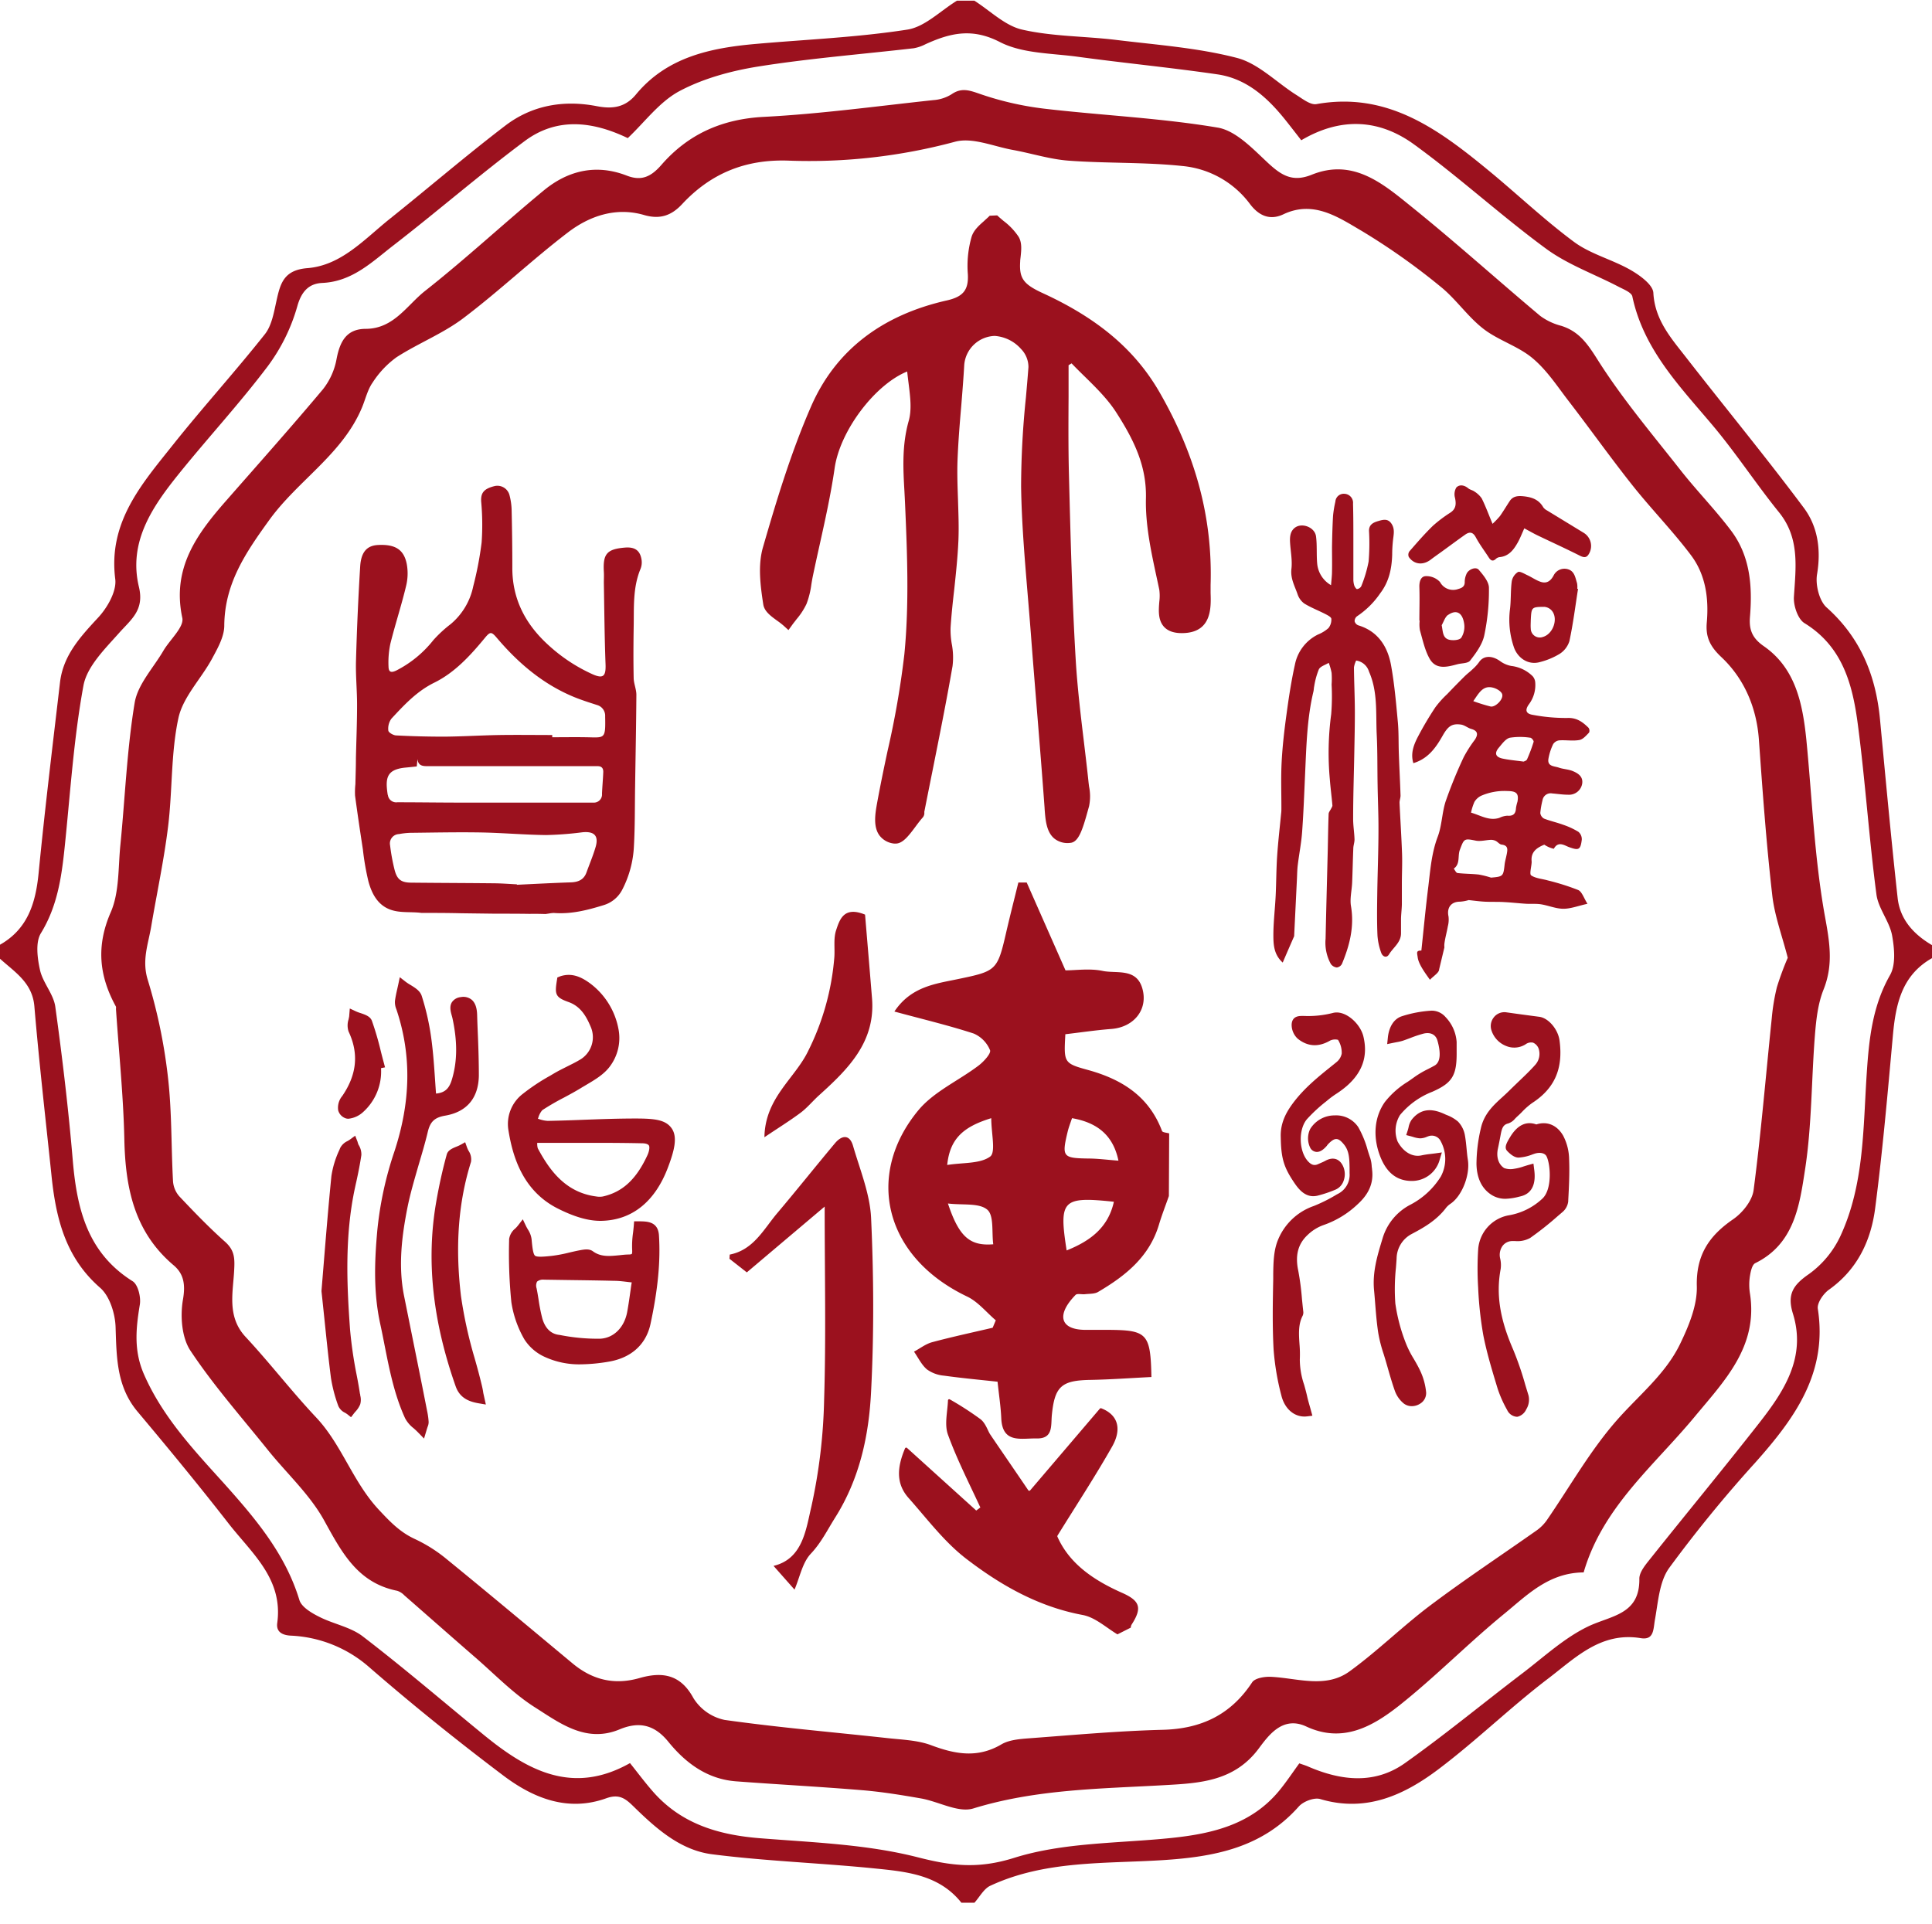
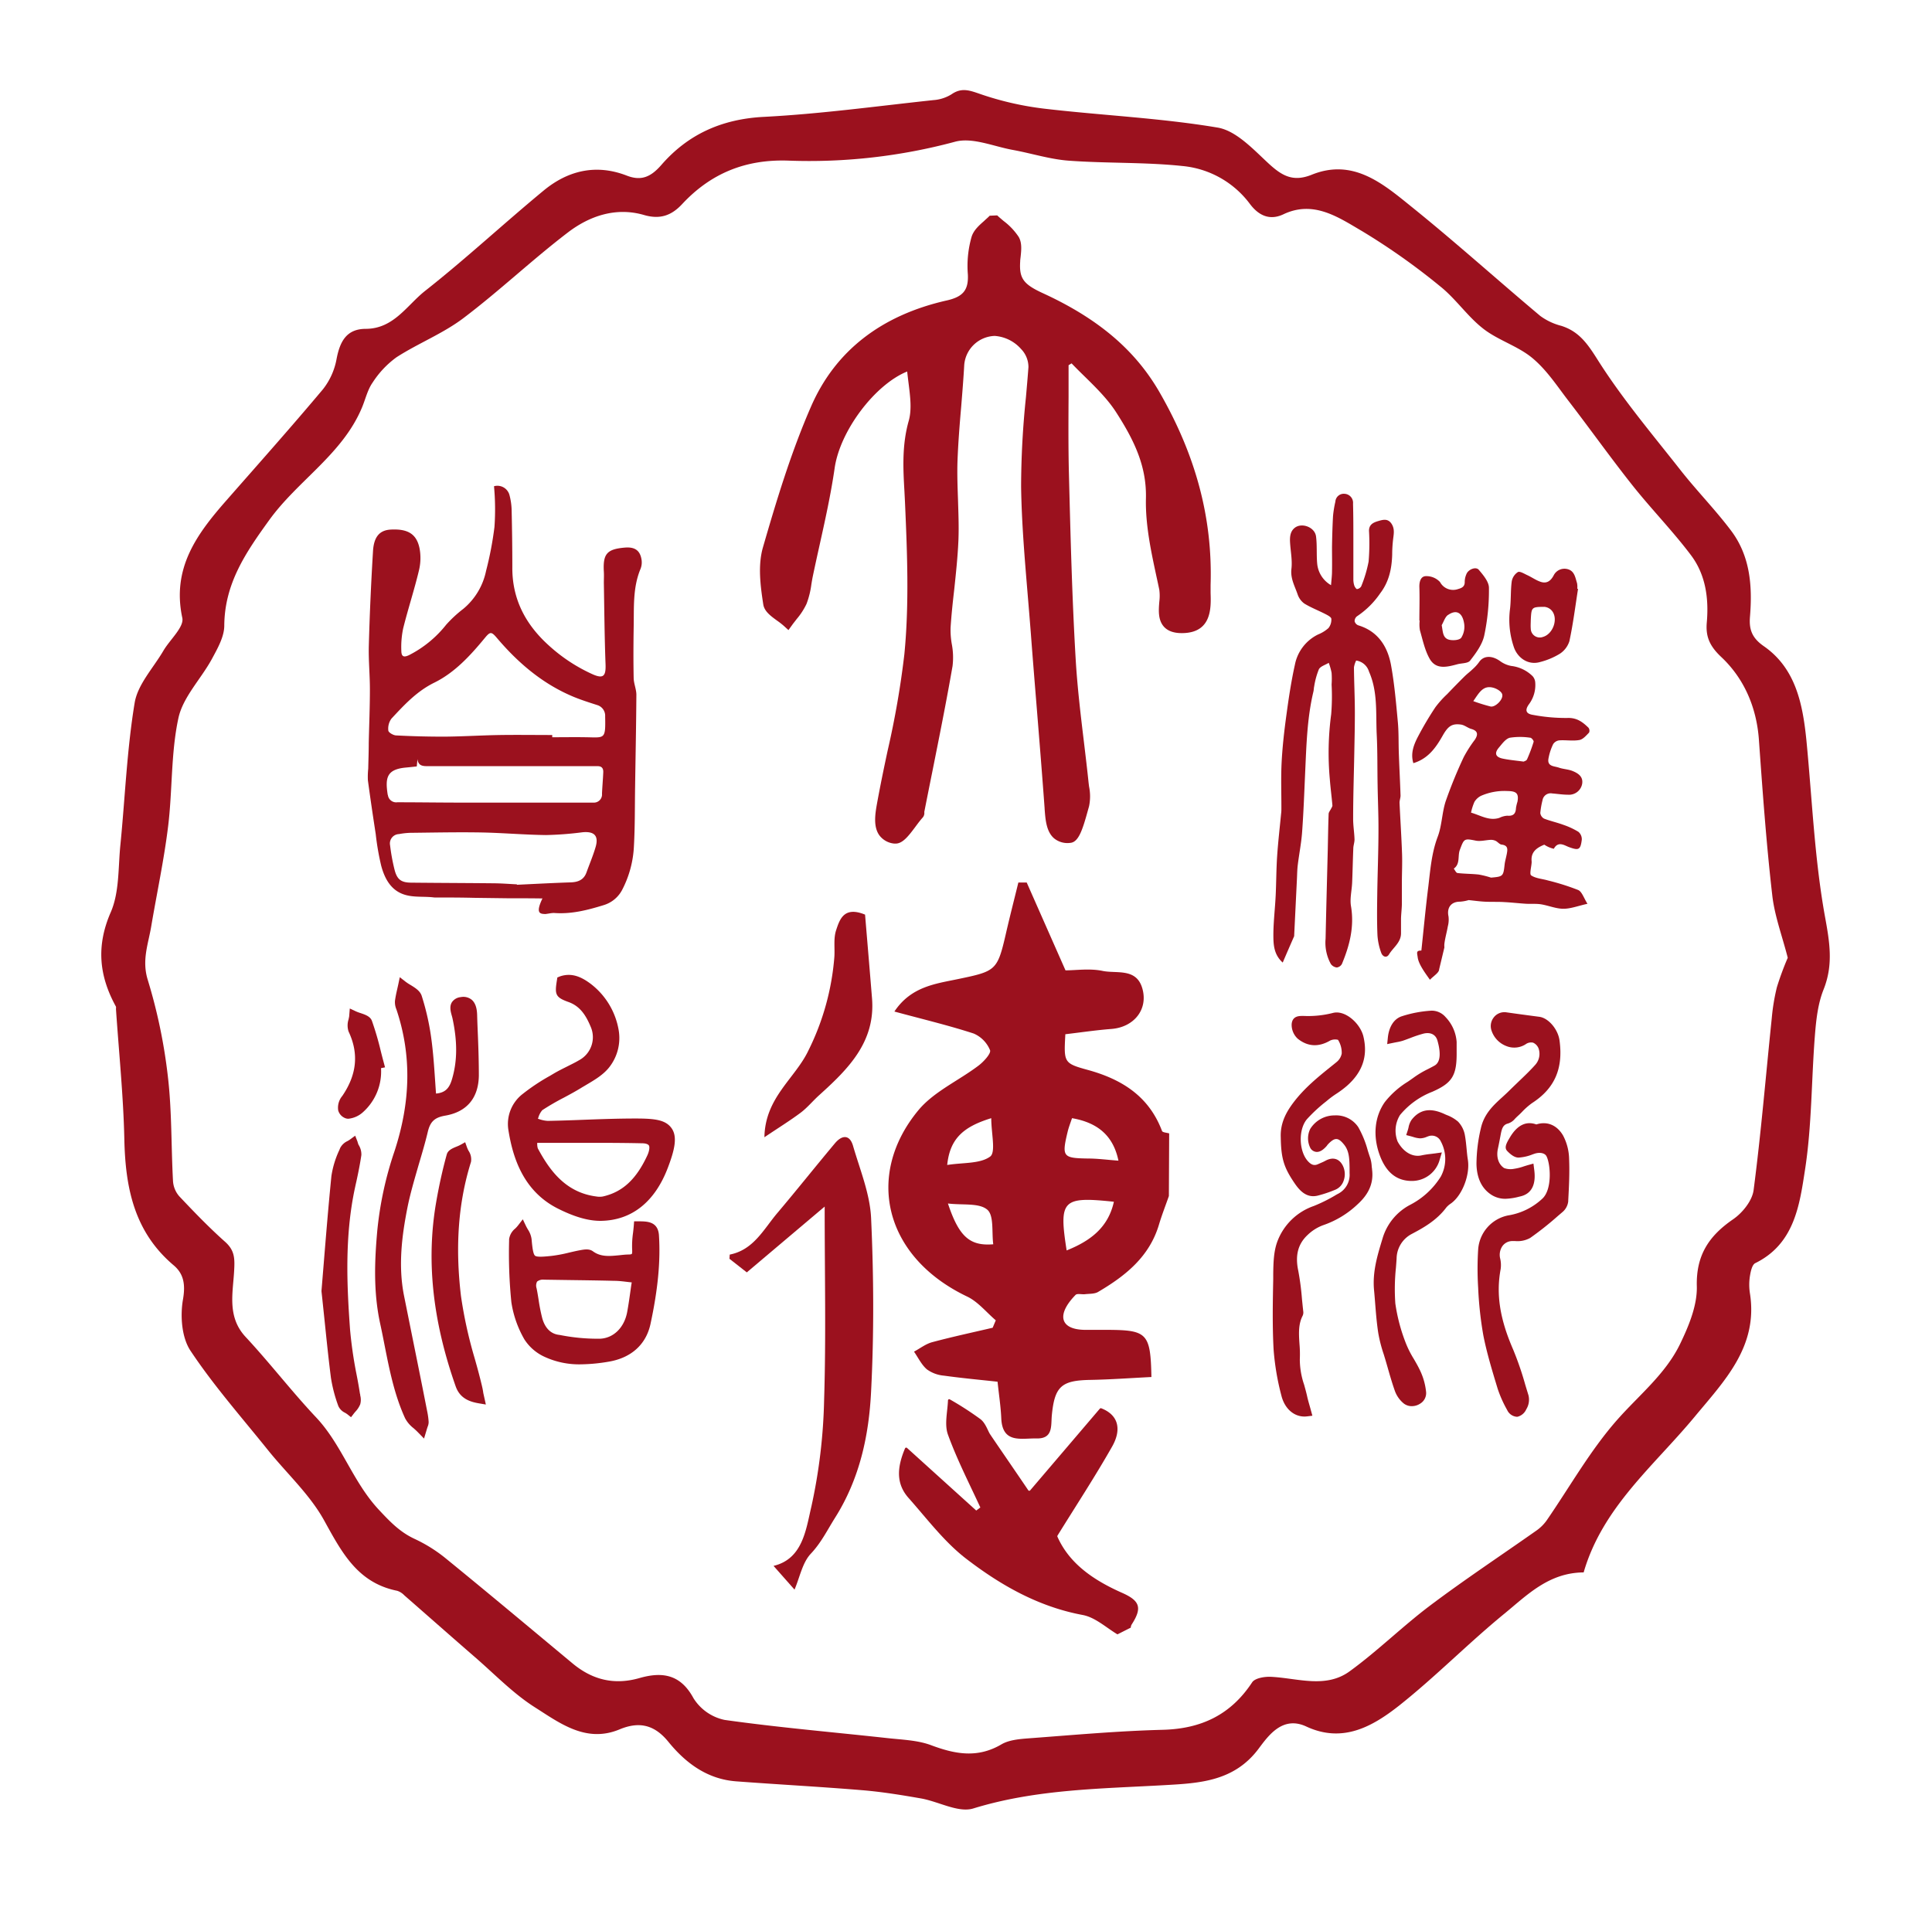
<svg xmlns="http://www.w3.org/2000/svg" id="레이어_1" data-name="레이어 1" viewBox="0 0 521 519">
-   <path d="M511.73,242.15c-1.76-16-3.23-32.06-4.75-48.11-1.12-11.83-5.22-22-14.39-30.2-2-1.78-3.06-6.11-2.59-8.94,1.11-6.62.22-12.85-3.55-17.91-10.38-13.91-21.44-27.31-32.08-41-3.92-5-8.13-9.87-8.51-17-.12-2.2-3.65-4.75-6.17-6.19C434.8,70,429,68.57,424.53,65.29c-8.11-6-15.43-13-23.21-19.39C387.88,34.84,374.09,24.66,355,28.08c-1.61.28-3.72-1.41-5.41-2.47-5.37-3.38-10.24-8.5-16.06-10-10.63-2.75-21.79-3.52-32.76-4.87-8.38-1-17-.89-25.15-2.76C271,6.92,267,2.88,262.75.18h-4.68C253.6,2.91,249.38,7.3,244.59,8c-13.44,2.09-27.11,2.64-40.69,3.84-12.24,1.07-24,3.52-32.36,13.59-3,3.66-6.52,4-10.68,3.19-8.92-1.71-17.41-.22-24.59,5.26-10.66,8.14-20.83,16.9-31.31,25.27C98.2,64.59,92,71.59,82.9,72.32c-6.38.51-7.31,4.13-8.35,8.84-.69,3.11-1.27,6.66-3.14,9-8,10.1-16.7,19.67-24.73,29.76-8.42,10.59-17.56,20.86-15.6,36.27.41,3.28-2.13,7.72-4.63,10.4-4.79,5.17-9.42,10.16-10.27,17.48-2,17.11-4.09,34.21-5.76,51.35-.8,8.17-2.94,15.23-10.6,19.48v3.51c4,3.68,8.9,6.5,9.45,13,1.27,15.08,3,30.12,4.57,45.17C15,328.23,17.5,339.05,27,347.32c2.58,2.25,4.05,6.95,4.17,10.59.27,8.17.25,16.07,5.94,22.84,8.32,9.91,16.55,19.9,24.5,30.11,6.21,8,14.81,14.91,13.15,26.91-.23,1.72.54,3.19,3.6,3.37a34.32,34.32,0,0,1,21.18,8.49c11.7,10.17,23.8,19.9,36.18,29.24,8.1,6.11,17.39,9.87,27.76,6.14,3.49-1.25,5.18.06,7.35,2.19,6.06,5.93,12.61,11.81,21.2,12.91,14.47,1.85,29.11,2.34,43.63,3.8,8.64.87,17.53,1.63,23.6,9.27h3.51c1.41-1.56,2.52-3.76,4.28-4.58,14.67-6.83,30.66-5.93,46.2-6.89,14.16-.88,27.08-3.29,37-14.49,1.22-1.37,4.15-2.49,5.78-2,12.39,3.69,22.7-1.1,32-8.14,10.17-7.68,19.35-16.67,29.49-24.38,7.28-5.54,14.18-12.64,24.92-10.88,3.65.6,3.38-2.41,3.85-5,.86-4.75,1.18-10.24,3.82-13.91a356.11,356.11,0,0,1,23.28-28.49C484,382.5,492.9,370.24,490.21,353c-.25-1.56,1.48-4.08,3-5.16,7.69-5.46,11.36-13.27,12.48-22.1,2-15.39,3.35-30.86,4.75-46.32.76-8.47,2.33-16.34,10.56-21v-3.51C516.06,252,512.36,248,511.73,242.15ZM509.68,263c-4.74,8.33-5.66,17.2-6.27,26.39-1,14.84-.66,30-7.06,43.87a26.39,26.39,0,0,1-8.49,10.33c-4.26,2.94-6,5.43-4.37,10.7,3.69,11.86-2.47,21.07-9.28,29.75-9.57,12.21-19.46,24.18-29.13,36.31-1.29,1.62-3,3.62-3,5.43.14,9.77-7.64,9.91-13.88,12.92-6.4,3.09-11.86,8.19-17.61,12.57-10.59,8.05-20.86,16.55-31.7,24.24-8.2,5.83-17.28,4.77-26.15.93-.68-.3-1.4-.51-2.36-.85-1.83,2.51-3.48,5-5.37,7.31-7.51,9.14-17.95,11.64-29,12.8-14.28,1.49-29.16,1.16-42.6,5.4-9.62,3-16.73,2.18-25.93-.18-13.78-3.52-28.4-4-42.7-5.15-11.33-.92-21.39-4-29-12.91-2-2.31-3.82-4.75-5.89-7.34-15.57,8.79-27.83,1.89-39.52-7.68-10.83-8.86-21.46-18-32.55-26.5-3.33-2.56-8-3.34-11.84-5.33-2-1-4.67-2.59-5.24-4.46-3.8-12.5-11.87-22-20.36-31.49-8.13-9-16.51-17.88-21.54-29.36-2.82-6.42-2.19-12.42-1.13-18.85.33-2-.49-5.38-1.94-6.29-12.1-7.59-15-19.34-16.13-32.42-1.17-13.91-2.82-27.8-4.73-41.63-.48-3.42-3.37-6.46-4.13-9.91-.7-3.19-1.26-7.44.25-9.91,4.38-7.15,5.53-14.86,6.37-22.83,1.54-14.67,2.44-29.46,5.1-43.93.95-5.18,5.8-9.92,9.61-14.21,3.3-3.7,6.85-6.17,5.35-12.43-2.92-12.2,3.71-21.74,10.89-30.64,7.83-9.7,16.33-18.9,23.83-28.84a49.71,49.71,0,0,0,8-16.23c1.16-4.15,3.26-6.11,6.73-6.27,8.19-.37,13.54-5.79,19.34-10.25C118.13,56.86,129.49,47,141.56,38c8.78-6.51,18.43-5.21,27.73-.75,4.56-4.29,8.56-9.83,14-12.71,6.51-3.45,14.09-5.48,21.44-6.64,13.79-2.18,27.75-3.28,41.64-4.88a11.12,11.12,0,0,0,3.2-1.09c6.6-3,12.52-4.48,20.05-.6,6.13,3.16,14,3,21.18,4,12.5,1.7,25.06,2.91,37.53,4.73,8,1.18,13.65,6.44,18.51,12.56,1.3,1.64,2.58,3.29,4.07,5.21,10.88-6.43,21.22-5.55,30.37,1.09,12.26,8.9,23.48,19.23,35.69,28.19,5.84,4.28,13,6.82,19.48,10.21,1.37.72,3.51,1.54,3.74,2.63,3,14.2,12.64,24.08,21.51,34.6,6.37,7.54,11.79,15.89,18,23.57,5.69,7,4.57,14.84,4.06,22.87-.15,2.35,1.07,6,2.86,7.08,10.37,6.37,13,16.74,14.39,27.41,2,15.19,3,30.52,5,45.72.49,3.79,3.47,7.22,4.21,11C510.86,255.71,511.29,260.17,509.68,263Z" style="fill:#9b111e" />
  <path d="M487.11,199.44c-1-9.71-2.92-19.23-11.48-25.17-3.39-2.35-4-4.78-3.7-8.13.66-8.25,0-16.29-5.18-23.11-4.16-5.51-9-10.47-13.31-15.9-7.75-9.88-15.93-19.52-22.61-30.1-2.71-4.29-5-7.63-9.8-9.15a16.43,16.43,0,0,1-5.68-2.68C403.84,75.54,392.67,65.47,381,56.05c-7.82-6.3-15.93-13.51-27.28-8.92-5.11,2.06-8.1.21-11.7-3.11-4.1-3.8-8.69-8.78-13.67-9.61-15.46-2.6-31.22-3.28-46.82-5.11a83.11,83.11,0,0,1-17.13-3.92c-2.9-1-5.07-1.85-7.82.06A10.68,10.68,0,0,1,251.72,27c-15.23,1.63-30.45,3.73-45.73,4.52-11.3.58-20.42,4.67-27.62,12.94-2.82,3.24-5.4,4.43-9.33,2.91-8.3-3.22-15.88-1.4-22.47,4.05-10.74,8.87-20.95,18.38-31.89,27-4.92,3.86-8.45,10.22-16,10.27-5.23,0-7,3.38-7.91,8.09A18.5,18.5,0,0,1,87.08,105c-8.47,10.1-17.24,19.94-25.92,29.84-8,9.09-14.88,18.32-12,31.8.54,2.47-3.34,5.86-5.1,8.87-2.72,4.65-6.93,9.08-7.75,14.06-2.09,12.65-2.58,25.56-3.85,38.35-.61,6.09-.25,12.69-2.58,18.08-4,9.15-3.16,17.23,1.39,25.5a1.59,1.59,0,0,1,0,.58c.79,11.73,2,23.44,2.26,35.18.28,13.11,2.66,25,13.3,34,2.74,2.31,3.21,5.2,2.51,9.24-.77,4.41-.35,10.2,2,13.76,6.24,9.4,13.78,17.95,20.88,26.79,5.09,6.34,11.31,12,15.18,19,4.77,8.63,9,16.85,19.72,19a4.61,4.61,0,0,1,1.91,1.22c6.38,5.57,12.72,11.18,19.12,16.73,5.31,4.6,10.25,9.77,16.12,13.49,6.76,4.29,13.8,9.68,22.8,5.94,5.35-2.23,9.46-1.23,13.19,3.37,4.68,5.75,10.5,10.06,18.26,10.64,11.32.85,22.66,1.45,34,2.39,5.3.44,10.59,1.3,15.84,2.22,4.78.84,10.08,3.95,14.12,2.7,17-5.23,34.41-5.3,51.84-6.3,9.15-.52,18.53-1,25.12-9.86,2.63-3.52,6.46-8.9,12.82-5.94,9.83,4.58,17.86,0,25-5.61,9.88-7.83,18.74-16.91,28.51-24.89,6.09-5,11.93-11,21.29-11.06,5.09-17.56,18.9-28.69,29.84-41.87,8.08-9.76,17.27-19,15-33.4a15.11,15.11,0,0,1,0-4.65c.2-1.24.58-3.07,1.44-3.49,10.56-5.19,11.95-15.65,13.42-25.21,1.85-11.95,1.71-24.19,2.67-36.29.33-4.13.8-8.46,2.31-12.25,2.75-6.85,1.63-13,.33-20.11C489.29,231.25,488.66,215.26,487.11,199.44Zm-7.94,66.82a55.85,55.85,0,0,0-1.39,8.44c-1.6,15.44-2.88,30.92-4.89,46.3-.38,2.86-3,6.12-5.54,7.86-6.53,4.49-10,9.7-9.77,18.12.12,5.16-2.19,10.69-4.52,15.51-3.92,8.1-11.05,13.76-16.92,20.41-7.26,8.22-12.74,18-19,27.09a11.4,11.4,0,0,1-2.74,2.76C404.8,419.51,395,426,385.69,433c-7.47,5.62-14.18,12.28-21.74,17.77-6.46,4.69-14,1.84-21.19,1.48-1.71-.09-4.33.34-5.09,1.48-5.76,8.75-13.71,12.54-24.1,12.81-11.93.3-23.84,1.38-35.75,2.27-2.64.2-5.6.39-7.77,1.66-6.42,3.78-12.45,2.66-18.94.23-3.66-1.37-7.82-1.48-11.79-1.92-14.65-1.61-29.35-2.85-43.93-4.91A13.06,13.06,0,0,1,187,458c-3.53-6.53-8.53-7.14-14.57-5.41-6.83,1.95-12.73.47-18.08-4-11.44-9.52-22.85-19.08-34.39-28.48a40,40,0,0,0-8.22-5.09c-3.93-1.85-6.52-4.56-9.54-7.79-7.1-7.58-10-17.59-17-25-6.59-7-12.45-14.66-19-21.69-5-5.4-3.38-11.83-3.06-17.79.19-3.36.16-5.5-2.43-7.82-4.34-3.86-8.39-8.07-12.38-12.3a6.89,6.89,0,0,1-1.67-4c-.52-9.46-.29-19-1.4-28.37a145.05,145.05,0,0,0-5.42-26c-1.63-5.28.13-9.62.93-14.35,1.52-9,3.45-17.94,4.56-27,1.2-9.72.73-19.73,2.78-29.23,1.23-5.67,6.06-10.52,9-15.9,1.52-2.81,3.35-6,3.37-9,.07-11.36,5.75-19.7,12.15-28.55,7.74-10.7,19.76-17.75,25-30.35.94-2.25,1.49-4.77,2.86-6.71a25.41,25.41,0,0,1,6.44-6.82c5.84-3.76,12.5-6.37,18-10.52,9.7-7.33,18.56-15.76,28.22-23.14,5.89-4.5,13-6.89,20.53-4.7,4.4,1.28,7.46.08,10.28-2.95,7.74-8.31,17.09-12.11,28.61-11.72a151.32,151.32,0,0,0,45-5.1c4.66-1.25,10.37,1.28,15.58,2.22,5,.91,10,2.52,15,2.89,10.21.76,20.51.37,30.67,1.44A25.66,25.66,0,0,1,337.06,55c2.12,2.82,5.06,4.68,9.05,2.79,8.17-3.87,14.88.86,21.25,4.58a178.76,178.76,0,0,1,21,14.85c4.22,3.36,7.35,8.1,11.6,11.41,4,3.14,9.34,4.67,13.25,7.92s6.63,7.49,9.69,11.47c5.84,7.58,11.39,15.4,17.34,22.9,5.09,6.41,10.86,12.3,15.78,18.84,3.93,5.24,4.82,11.58,4.25,18.11-.33,3.75.7,6.32,3.9,9.33,6.13,5.76,9.52,13.53,10.15,22.3,1,14,2,28,3.6,41.92.62,5.59,2.68,11,4.18,16.9A79.9,79.9,0,0,0,479.17,266.26Z" style="fill:#9b111e" />
-   <path d="M147.11,246.52l1-.15a8.38,8.38,0,0,1,1.24-.14c4.63.37,9-.74,13.37-2.09a8.34,8.34,0,0,0,5.14-4.3,28.29,28.29,0,0,0,3.09-11.64c.3-5.38.23-10.79.32-16.18.12-8.21.29-16.42.34-24.63,0-1.5-.7-3-.73-4.51-.09-4.52-.07-9,0-13.57.12-5.33-.29-10.72,1.83-15.83a4.77,4.77,0,0,0,.32-2.36c-.35-2.63-1.79-3.66-4.53-3.43-4.84.41-5.94,1.69-5.66,6.52.06,1,0,2,0,3,.13,7.33.18,14.67.46,22,.11,3.12-.59,3.92-3.44,2.67a44.84,44.84,0,0,1-11.79-7.73c-6.34-5.69-10-12.58-9.91-21.25,0-5.14-.07-10.29-.19-15.43a17.47,17.47,0,0,0-.56-3.87,3.37,3.37,0,0,0-4.19-2.46c-2.84.73-3.6,1.9-3.46,4.16a68,68,0,0,1,.12,11,92.87,92.87,0,0,1-2.27,11.86,18,18,0,0,1-6.13,10.21,33.68,33.68,0,0,0-4.63,4.29,30.15,30.15,0,0,1-10,8.19c-1.36.65-2.06.46-2.08-1.1a24.27,24.27,0,0,1,.49-6.09c1.3-5.24,3-10.38,4.25-15.62a14.18,14.18,0,0,0,.19-5.87c-.77-4-3.17-5.42-7.77-5.18-2.93.15-4.56,1.83-4.8,5.79q-.78,12.74-1.13,25.5c-.11,3.95.3,7.92.29,11.88,0,4.78-.2,9.55-.31,14.33,0,2.35-.09,4.7-.14,7a20.41,20.41,0,0,0-.09,3.12c.65,4.84,1.37,9.67,2.11,14.5a70.23,70.23,0,0,0,1.49,8.6c1,3.67,2.84,7,7,7.94,2.36.55,4.86.24,7.31.57a.14.14,0,0,1,.09,0c3.5,0,7,0,10.51.09l9.27.12c3.1,0,6.19,0,9.29.05C144.3,246.45,145.71,246.48,147.11,246.52Zm-41.55-52.7c3.44-3.69,6.8-7.36,11.55-9.7,5.51-2.71,9.7-7.29,13.59-12,1.5-1.82,1.8-1.83,3.35,0,5.74,6.75,12.36,12.38,20.64,15.82,2.06.85,4.2,1.53,6.32,2.21a3,3,0,0,1,2.18,3.09c.13,6.24-.09,5.68-5.14,5.6-3-.05-6.09,0-9.13,0v-.6c-4.72,0-9.44-.07-14.15,0-5,.08-9.93.4-14.9.44-4.34,0-8.68-.1-13-.33-.78,0-2.1-.78-2.15-1.3A4.55,4.55,0,0,1,105.56,193.82Zm-1,20.58c-.71-4.54-.35-6.89,4.83-7.38,1-.09,2-.2,3-.31.08-.81.14-1.39.19-2,.19,1.87,1.44,1.93,2.83,1.93,9.56,0,19.12,0,28.67,0,5.7,0,11.41,0,17.11,0,1.17,0,1.54.69,1.49,1.68-.08,1.92-.26,3.84-.34,5.76a2.19,2.19,0,0,1-2.31,2.39c-5.34,0-10.67,0-16,0q-9.78,0-19.56,0c-5.78,0-11.56-.09-17.34-.09A2.25,2.25,0,0,1,104.6,214.4Zm34.8,24.11c-2.05-.1-4.09-.26-6.14-.28-7.4-.08-14.8-.09-22.19-.17-2.89,0-4-.83-4.69-3.72a53,53,0,0,1-1.15-6.38,2.52,2.52,0,0,1,2.4-3,19.73,19.73,0,0,1,3-.34c6.39-.07,12.78-.21,19.17-.1,5.83.11,11.65.63,17.48.7a90.32,90.32,0,0,0,9.83-.75c3.2-.31,4.44.95,3.54,4-.68,2.32-1.63,4.55-2.45,6.82-.72,2-2.23,2.62-4.23,2.69-4.84.16-9.67.42-14.51.65Z" style="fill:#9b111e" />
+   <path d="M147.11,246.52l1-.15a8.38,8.38,0,0,1,1.24-.14c4.63.37,9-.74,13.37-2.09a8.34,8.34,0,0,0,5.14-4.3,28.29,28.29,0,0,0,3.09-11.64c.3-5.38.23-10.79.32-16.18.12-8.21.29-16.42.34-24.63,0-1.5-.7-3-.73-4.51-.09-4.52-.07-9,0-13.57.12-5.33-.29-10.72,1.83-15.83a4.77,4.77,0,0,0,.32-2.36c-.35-2.63-1.79-3.66-4.53-3.43-4.84.41-5.94,1.69-5.66,6.52.06,1,0,2,0,3,.13,7.33.18,14.67.46,22,.11,3.12-.59,3.92-3.44,2.67a44.84,44.84,0,0,1-11.79-7.73c-6.34-5.69-10-12.58-9.91-21.25,0-5.14-.07-10.29-.19-15.43a17.47,17.47,0,0,0-.56-3.87,3.37,3.37,0,0,0-4.19-2.46a68,68,0,0,1,.12,11,92.87,92.87,0,0,1-2.27,11.86,18,18,0,0,1-6.13,10.21,33.68,33.68,0,0,0-4.63,4.29,30.15,30.15,0,0,1-10,8.19c-1.36.65-2.06.46-2.08-1.1a24.27,24.27,0,0,1,.49-6.09c1.3-5.24,3-10.38,4.25-15.62a14.18,14.18,0,0,0,.19-5.87c-.77-4-3.17-5.42-7.77-5.18-2.93.15-4.56,1.83-4.8,5.79q-.78,12.74-1.13,25.5c-.11,3.95.3,7.92.29,11.88,0,4.78-.2,9.55-.31,14.33,0,2.35-.09,4.7-.14,7a20.41,20.41,0,0,0-.09,3.12c.65,4.84,1.37,9.67,2.11,14.5a70.23,70.23,0,0,0,1.49,8.6c1,3.67,2.84,7,7,7.94,2.36.55,4.86.24,7.31.57a.14.14,0,0,1,.09,0c3.5,0,7,0,10.51.09l9.27.12c3.1,0,6.19,0,9.29.05C144.3,246.45,145.71,246.48,147.11,246.52Zm-41.55-52.7c3.44-3.69,6.8-7.36,11.55-9.7,5.51-2.71,9.7-7.29,13.59-12,1.5-1.82,1.8-1.83,3.35,0,5.74,6.75,12.36,12.38,20.64,15.82,2.06.85,4.2,1.53,6.32,2.21a3,3,0,0,1,2.18,3.09c.13,6.24-.09,5.68-5.14,5.6-3-.05-6.09,0-9.13,0v-.6c-4.72,0-9.44-.07-14.15,0-5,.08-9.93.4-14.9.44-4.34,0-8.68-.1-13-.33-.78,0-2.1-.78-2.15-1.3A4.55,4.55,0,0,1,105.56,193.82Zm-1,20.58c-.71-4.54-.35-6.89,4.83-7.38,1-.09,2-.2,3-.31.08-.81.14-1.39.19-2,.19,1.87,1.44,1.93,2.83,1.93,9.56,0,19.12,0,28.67,0,5.7,0,11.41,0,17.11,0,1.17,0,1.54.69,1.49,1.68-.08,1.92-.26,3.84-.34,5.76a2.19,2.19,0,0,1-2.31,2.39c-5.34,0-10.67,0-16,0q-9.78,0-19.56,0c-5.78,0-11.56-.09-17.34-.09A2.25,2.25,0,0,1,104.6,214.4Zm34.8,24.11c-2.05-.1-4.09-.26-6.14-.28-7.4-.08-14.8-.09-22.19-.17-2.89,0-4-.83-4.69-3.72a53,53,0,0,1-1.15-6.38,2.52,2.52,0,0,1,2.4-3,19.73,19.73,0,0,1,3-.34c6.39-.07,12.78-.21,19.17-.1,5.83.11,11.65.63,17.48.7a90.32,90.32,0,0,0,9.83-.75c3.2-.31,4.44.95,3.54,4-.68,2.32-1.63,4.55-2.45,6.82-.72,2-2.23,2.62-4.23,2.69-4.84.16-9.67.42-14.51.65Z" style="fill:#9b111e" />
  <path d="M112.55,367.32q-1.8-8.91-3.59-17.82c-1.67-8.34-.49-16.62.88-23.63.76-3.87,1.92-7.75,3-11.51.88-3,1.79-6,2.52-9.08.66-2.78,1.84-3.88,4.67-4.38,5.87-1,9-4.76,9.1-10.79,0-3.49-.1-7-.24-10.44-.08-1.94-.17-3.95-.22-5.91s-.53-3.33-1.48-4.13a3.58,3.58,0,0,0-2.95-.7,3.24,3.24,0,0,0-2.35,1.34c-.76,1.17-.35,2.6-.06,3.65.07.24.13.47.18.68,1.37,6.36,1.33,11.59-.12,16.46-.65,2.21-1.64,3.65-4.31,3.88-.09-1.2-.17-2.39-.25-3.58-.25-3.69-.49-7.17-.95-10.72a67.27,67.27,0,0,0-2.66-12.05c-.44-1.36-1.75-2.16-3-2.93a13.81,13.81,0,0,1-1.29-.84l-1.62-1.26-.42,2-.27,1.21c-.23,1-.47,2.1-.61,3.18a5,5,0,0,0,.37,2.24l.07.2c4.06,12.21,3.85,24.75-.64,38.32a95.21,95.21,0,0,0-4.59,21.43c-.69,7.83-1.07,16.27.81,24.9.42,1.92.81,3.89,1.18,5.79,1.3,6.56,2.63,13.35,5.53,19.68a8.39,8.39,0,0,0,2.28,2.68c.43.38.87.78,1.3,1.23l1.53,1.57.63-2.1c.15-.52.27-.88.36-1.14a3.1,3.1,0,0,0,.25-1.26,18.36,18.36,0,0,0-.3-2.39Q113.94,374.21,112.55,367.32Z" style="fill:#9b111e" />
  <path d="M171.47,301.67c-4.6,0-9.26.16-13.76.33-3.26.13-6.64.25-10,.31a8.56,8.56,0,0,1-2.58-.57l-.06,0c0-.07,0-.14.07-.2a5.24,5.24,0,0,1,1.11-2.13,65.54,65.54,0,0,1,5.81-3.37c1.53-.82,3.1-1.67,4.62-2.6.48-.3,1-.59,1.47-.88,2.34-1.38,4.76-2.81,6.36-5a12.74,12.74,0,0,0,2.32-9.76,19.91,19.91,0,0,0-7.56-12.47c-2.19-1.63-4.89-3.13-8.23-2l-.74.3-.12.77c-.61,3.8-.43,4.58,3.15,5.86,3.25,1.16,4.77,3.85,5.93,6.59a7.05,7.05,0,0,1-3.12,9.11c-1,.6-2.15,1.15-3.22,1.69s-2.39,1.19-3.56,1.88l-1.06.63a54.38,54.38,0,0,0-7.3,4.85,10.22,10.22,0,0,0-3.91,9.71c1.08,6.76,3.63,16.31,13.27,21.2,4.45,2.25,8.21,3.35,11.5,3.35h.26c8.27-.15,14.5-5.12,18-14.38,1.78-4.68,2.63-8.26,1-10.58S176.51,301.68,171.47,301.67Zm3.1,9.94c-3,6.48-6.71,9.9-12,11.09a5,5,0,0,1-1.74,0c-8.38-1.06-12.69-7.18-15.81-13a4.35,4.35,0,0,1-.15-1.2c0-.08,0-.17,0-.26l7.12,0c7.27,0,14.14-.05,21.13.11,1,0,1.66.24,1.88.61S175.13,310.4,174.57,311.61Z" style="fill:#9b111e" />
  <path d="M172.4,329.4H171l-.09,1.19c-.06.69-.13,1.35-.21,2a24.72,24.72,0,0,0-.23,4.44c.06,1-.09,1.16-.1,1.17s-.14.13-.79.15c-.87,0-1.74.11-2.59.2-2.67.26-5,.49-7.13-1.09-1-.72-2.37-.46-3.42-.27s-2,.42-3,.65a38.22,38.22,0,0,1-4.67.88c-2.14.23-4,.38-4.5-.06s-.71-2.12-.92-4.46a6.24,6.24,0,0,0-1-2.61c-.17-.3-.34-.59-.47-.85l-.9-1.89-1.28,1.66a8.54,8.54,0,0,1-.74.82,4.49,4.49,0,0,0-1.67,2.9v.44a131.24,131.24,0,0,0,.61,16.55,28.48,28.48,0,0,0,3.5,10,12.7,12.7,0,0,0,5.51,4.75,22.18,22.18,0,0,0,9.69,2,47.12,47.12,0,0,0,7.45-.7c6.11-1,10.15-4.6,11.36-10.15,2-9.29,2.75-16.94,2.28-24.07C177.38,329.44,174.5,329.42,172.4,329.4Zm-2.33,18.38c-.3,2.13-.58,4.14-.94,6.09-.78,4.17-3.63,7-7.26,7.19a52.08,52.08,0,0,1-10.86-1l-.49-.07c-2.65-.43-3.8-2.67-4.3-4.48a49.45,49.45,0,0,1-1-5.1c-.16-1-.32-2-.52-2.95a2.32,2.32,0,0,1,.14-1.81,2.56,2.56,0,0,1,1.89-.51h.12l6.12.09c4.16.06,8.47.11,12.69.22,1.27,0,2.56.18,3.94.34l.76.08C170.24,346.53,170.15,347.16,170.07,347.78Z" style="fill:#9b111e" />
  <path d="M129.94,373.67c-.6-2.52-1.29-5.07-2-7.54a118.49,118.49,0,0,1-3.63-16.58c-1.6-13.46-.71-25.29,2.7-36.17a4.13,4.13,0,0,0-.65-3,8.29,8.29,0,0,1-.41-.89l-.51-1.43-1.32.74a9.5,9.5,0,0,1-1,.45c-1.09.45-2.32.95-2.64,2.11-1.11,4-2.07,8.32-2.86,12.88-2.7,15.63-1,31.87,5.26,49.66,1.16,3.3,3.81,4.17,6.26,4.59l1.88.32-.69-3.11C130.23,374.93,130.09,374.3,129.94,373.67Z" style="fill:#9b111e" />
  <path d="M96.4,307.88l-.62-1.58-1.35,1a7.62,7.62,0,0,1-.69.44,4.22,4.22,0,0,0-2,1.87l-.24.58a25.24,25.24,0,0,0-2.13,7c-.8,8-1.47,16.22-2.06,23.45-.21,2.56-.41,5.05-.61,7.43v.25c.28,2.58.53,5,.78,7.38.6,5.79,1.11,10.79,1.76,15.88a39.6,39.6,0,0,0,2,7.64,3.7,3.7,0,0,0,1.82,1.82c.23.14.44.27.6.39l1,.8.77-1c.15-.19.31-.38.47-.56a6.36,6.36,0,0,0,1.24-1.92,4.62,4.62,0,0,0,0-2.42c0-.15,0-.29-.07-.42-.29-1.88-.63-3.78-1-5.61a115,115,0,0,1-1.67-11.69c-.84-11.6-1.51-25.07,1.32-38.22.12-.56.24-1.11.37-1.67.51-2.34,1-4.76,1.36-7.2a4.84,4.84,0,0,0-.78-2.8A8.73,8.73,0,0,1,96.4,307.88Z" style="fill:#9b111e" />
  <path d="M102.75,288.09l1.08-.22-.35-1.32c-.27-1-.53-2-.78-3a80.5,80.5,0,0,0-2.4-8.21c-.45-1.22-1.79-1.67-3.09-2.11a10.82,10.82,0,0,1-1.21-.45L94.33,272l-.15,1.84c0,.33-.11.7-.18,1.09a5.26,5.26,0,0,0,0,3.28c2.8,5.93,2.24,11.62-1.7,17.38a4.91,4.91,0,0,0-1.1,3.88,3.11,3.11,0,0,0,1.67,2,2.26,2.26,0,0,0,1.1.26,6.9,6.9,0,0,0,4-1.85A14.7,14.7,0,0,0,102.75,288.09Z" style="fill:#9b111e" />
  <path d="M349,252.48a.54.54,0,0,0,0-.18l.75-15.39c.06-1.24.07-2.49.23-3.71.36-2.94.95-5.86,1.16-8.81.39-5.33.58-10.66.82-16,.34-7.32.51-14.65,2.22-21.83.12-.48.11-1,.22-1.47a20.62,20.62,0,0,1,1.26-4.58c.43-.81,1.74-1.17,2.66-1.74a16.52,16.52,0,0,1,.77,2.7,22.2,22.2,0,0,1,0,3.16,59.23,59.23,0,0,1-.11,8,78.39,78.39,0,0,0-.37,17.52c.18,2.37.5,4.72.7,7.09,0,.3-.25.64-.4.95s-.61.88-.62,1.33c-.12,3.19-.16,6.38-.23,9.57-.2,8-.42,16.06-.59,24.09a11.88,11.88,0,0,0,1.42,6.82,2.33,2.33,0,0,0,1.6.94,1.86,1.86,0,0,0,1.38-.95c2.09-5,3.38-10.05,2.45-15.58-.35-2,.22-4.24.31-6.37.13-3.05.18-6.09.31-9.14,0-.85.35-1.7.33-2.54-.06-1.89-.39-3.78-.37-5.66,0-5.87.2-11.73.31-17.6.07-3.87.17-7.75.15-11.63s-.21-7.64-.24-11.47a6.15,6.15,0,0,1,.6-1.85,4.25,4.25,0,0,1,3.46,3c2.42,5.47,1.8,11.27,2.08,17,.23,4.58.15,9.17.24,13.75.06,3.94.25,7.88.23,11.82,0,5.88-.25,11.75-.33,17.62-.05,3.65-.1,7.3.06,10.94a16.81,16.81,0,0,0,1,4.66c.35,1.06,1.45,1.57,2.12.46,1.12-1.86,3.23-3.19,3.23-5.69,0-1.24,0-2.48,0-3.72s.2-2.7.23-4.05c0-1.91,0-3.81,0-5.72,0-2.64.14-5.29.05-7.93-.16-4.6-.47-9.2-.68-13.8,0-.67.3-1.35.27-2-.12-3.69-.32-7.37-.45-11.06-.12-3,0-6.06-.31-9.07-.46-5-.91-10.08-1.81-15s-3.47-9.09-8.81-10.7a1.64,1.64,0,0,1-1-1.08,1.67,1.67,0,0,1,.62-1.35,23,23,0,0,0,6.29-6.23c2.37-3.1,3.11-6.64,3.22-10.42,0-1.29.08-2.59.22-3.87.15-1.46.54-2.89-.31-4.31-1-1.67-2.4-1.24-3.76-.84s-2.42,1-2.4,2.64a58.32,58.32,0,0,1-.11,8.26,34.78,34.78,0,0,1-2,6.69,1.56,1.56,0,0,1-1.13.73c-.2,0-.59-.56-.72-.92a5.36,5.36,0,0,1-.26-1.64c0-3.59,0-7.19,0-10.78,0-3.23,0-6.46-.09-9.69a2.43,2.43,0,0,0-2.33-2.67,2.26,2.26,0,0,0-2.43,2.11,29.68,29.68,0,0,0-.63,3.83c-.16,2.79-.23,5.58-.28,8.37,0,2.22.05,4.45,0,6.67,0,1.08-.15,2.16-.26,3.67a7.5,7.5,0,0,1-3.73-5.76c-.23-2.46,0-5-.32-7.41s-3.62-3.71-5.55-2.44c-1.46,1-1.55,2.64-1.44,4.26.15,2.31.62,4.67.36,6.93-.31,2.61.9,4.65,1.66,6.87a5.07,5.07,0,0,0,1.81,2.5c1.81,1.11,3.83,1.88,5.73,2.86.6.31,1.52.79,1.56,1.25a3.66,3.66,0,0,1-.77,2.5,9.57,9.57,0,0,1-2.8,1.73,11.52,11.52,0,0,0-6.26,8.18c-1,4.49-1.68,9.08-2.3,13.65-.57,4.17-1.05,8.36-1.27,12.55s-.06,8.33-.07,12.49c0,.44,0,.87-.06,1.31-.37,3.84-.82,7.68-1.08,11.53-.24,3.56-.23,7.14-.4,10.7s-.61,7.05-.62,10.57c0,2.6.09,5.34,2.52,7.51C347,257.06,348,254.77,349,252.48Z" style="fill:#9b111e" />
  <path d="M422.68,193.64a47.77,47.77,0,0,1-9.29-.83c-1.94-.3-2.21-1.31-1.07-2.88A8.67,8.67,0,0,0,414,184a2.84,2.84,0,0,0-.71-1.64,9.82,9.82,0,0,0-5.76-2.75,7.32,7.32,0,0,1-2.94-1.26c-2.23-1.63-4.54-1.58-5.74.24a11.41,11.41,0,0,1-1.69,1.86c-.69.68-1.49,1.26-2.18,1.94q-2.39,2.37-4.7,4.8a26.35,26.35,0,0,0-3.21,3.57,88.78,88.78,0,0,0-4.73,8c-1.11,2.15-2,4.46-1.2,7.07,4-1.21,6.09-4.22,7.89-7.4,1.43-2.51,2.45-3.37,5-3,.94.15,1.76.89,2.7,1.16,1.83.52,1.91,1.5,1,2.91a34.46,34.46,0,0,0-3,4.68,124.56,124.56,0,0,0-4.88,11.94c-1,3.08-1,6.51-2.13,9.52-1.66,4.37-2,8.9-2.54,13.41-.72,5.71-1.25,11.43-1.88,17.32-1.46,0-1.17.57-1,1.77.21,1.8,1.8,4,3.31,6.11,1-1.05,2.47-1.91,2.48-2.8l1.42-5.93h0a4.94,4.94,0,0,1,0-1c.2-1.57.65-3.1.92-4.66a7.16,7.16,0,0,0,.19-2.67c-.52-2.38.7-4,3.07-4a10.41,10.41,0,0,0,2.36-.43c1.6.17,3,.36,4.33.43,1.75.09,3.5,0,5.25.11,2,.1,3.92.33,5.88.45,1.36.08,2.73-.06,4.06.15,2,.32,4,1.19,6,1.2s3.94-.77,6.52-1.34c-1-1.59-1.49-3.27-2.51-3.72a64.13,64.13,0,0,0-8.17-2.58c-1.52-.44-3.25-.53-4.5-1.36-.5-.33.05-2.24.12-3.43a2.29,2.29,0,0,0,0-.37c-.26-2.66,1.58-3.73,3.42-4.49a7.3,7.3,0,0,0,2.57,1.11c1.12-2.08,2.74-1,3.93-.51,2.73,1,3.26.91,3.61-1.95a2.61,2.61,0,0,0-.91-2.11,20.6,20.6,0,0,0-4.15-1.92c-1.69-.62-3.46-1-5.13-1.65a2,2,0,0,1-1-1.5,21.79,21.79,0,0,1,.6-3.46A2.22,2.22,0,0,1,418.6,214c1.42.11,2.84.34,4.25.34a3.59,3.59,0,0,0,3.82-3c.28-1.92-1.15-2.81-2.61-3.4-1.16-.47-2.51-.49-3.7-.91s-3.08-.27-2.81-2.29a14.69,14.69,0,0,1,1.3-4.06,2.29,2.29,0,0,1,1.65-1c1.79-.12,3.64.22,5.39-.09,1-.17,1.84-1.2,2.63-2a1.34,1.34,0,0,0-.15-1.31C426.78,194.72,425.2,193.54,422.68,193.64ZM397.3,189.1c1.53-2.19,2.59-4.32,5.29-3.64,1,.24,2.3,1,2.51,1.81.36,1.36-1.85,3.53-3.13,3.28A45.49,45.49,0,0,1,397.3,189.1Zm9,41.35c-.16.9-.45,1.8-.55,2.71-.35,3.19-.41,3.26-3.67,3.54a24.79,24.79,0,0,0-3.32-.83c-1.9-.21-3.83-.18-5.72-.41-.39-.05-.69-.78-1-1.19,1.8-1.26,1-3.4,1.64-5.07,1.13-3,1.13-3.11,4.25-2.48,1.31.27,2.75-.16,4.13-.21a3,3,0,0,1,1.28.28c.55.27,1,.91,1.56,1C406.81,228,406.54,229.19,406.31,230.45Zm2.89-14.15a12,12,0,0,0-.38,1.63c-.06,1.55-.73,2.21-2.35,2.07a5.72,5.72,0,0,0-2.12.58c-2.75.89-5-.64-7.65-1.41a14.84,14.84,0,0,1,.92-2.9,4.4,4.4,0,0,1,1.75-1.62,15.67,15.67,0,0,1,7.18-1.3C408.93,213.37,409.64,214,409.2,216.3Zm2.58-11.46c-.15.34-.76.49-.89.57-2.12-.29-3.91-.44-5.65-.81-1.95-.41-2.32-1.47-1-3,.84-1,1.8-2.35,2.93-2.63a18.16,18.16,0,0,1,5.51,0c.34,0,1,.83.9,1.11A42,42,0,0,1,411.78,204.84Z" style="fill:#9b111e" />
-   <path d="M427,143.66l-9.83-6a2.82,2.82,0,0,1-1-.84c-1.26-2.21-3.29-2.8-5.65-3-1.4-.1-2.57.08-3.39,1.31s-1.71,2.74-2.64,4.06a23.53,23.53,0,0,1-2,2.09c-1.1-2.64-1.89-4.8-2.91-6.85a6.62,6.62,0,0,0-2-1.88c-.49-.36-1.18-.46-1.64-.85-1.06-.88-2.34-1.1-3.21-.22a3.59,3.59,0,0,0-.36,2.8c.34,1.62.29,2.92-1.19,3.94a36.38,36.38,0,0,0-4.75,3.57c-2.25,2.18-4.3,4.56-6.36,6.92a1.57,1.57,0,0,0-.17,1.49c1.41,2.08,3.86,2.32,5.93.73,1.07-.82,2.19-1.58,3.28-2.38,2-1.45,4-2.94,6-4.35,1.15-.81,2.06-.76,2.85.68,1,1.89,2.34,3.65,3.51,5.47.53.82,1.09,1.19,1.94.37a1.75,1.75,0,0,1,1-.46c2.48-.24,3.78-2,4.86-3.9.66-1.17,1.14-2.44,1.79-3.86,1.26.67,2.36,1.31,3.51,1.87,3.82,1.84,7.68,3.59,11.46,5.5,1.12.56,1.84.61,2.47-.52A4.16,4.16,0,0,0,427,143.66Z" style="fill:#9b111e" />
  <path d="M382.91,170c.75,2.59,1.31,5.34,2.61,7.65,1.72,3.06,4.74,2.24,7.51,1.5,1.17-.31,2.85-.21,3.43-1,1.56-2,3.26-4.31,3.79-6.73a59.09,59.09,0,0,0,1.27-12.87c0-1.64-1.52-3.43-2.71-4.84-.8-1-2.9-.12-3.37,1.15a5.32,5.32,0,0,0-.45,2c.06,1.32-.74,1.72-1.76,2a4,4,0,0,1-4.9-1.88,5,5,0,0,0-3.78-1.59c-1.42,0-1.84,1.49-1.79,3,.1,3,0,6,0,9h.08A9.39,9.39,0,0,0,382.91,170Zm7.59-4.14c2.18-1.52,3.84-.7,4.32,2.24a5.56,5.56,0,0,1-.77,3.91c-.52.67-2.33.8-3.37.5-1.66-.5-1.56-2.18-1.9-3.89C389.34,167.65,389.68,166.41,390.5,165.83Z" style="fill:#9b111e" />
  <path d="M425.28,157.28c-.46-1.45-.66-3.19-2.39-3.73a3.25,3.25,0,0,0-3.93,1.67c-.87,1.63-2,2.24-3.59,1.67-1.22-.43-2.32-1.22-3.51-1.77-.83-.38-2-1.12-2.53-.83a3.75,3.75,0,0,0-1.66,2.51c-.34,2.55-.16,5.17-.5,7.72a22.76,22.76,0,0,0,1,9.8c.88,2.89,3.73,5.22,7.16,4.23a19.4,19.4,0,0,0,5.26-2.2,6.32,6.32,0,0,0,2.63-3.43c1-4.66,1.59-9.4,2.33-14.11l-.21,0A5.29,5.29,0,0,0,425.28,157.28Zm-9.19,14.5a2.43,2.43,0,0,1-3.29-2.24c-.07-.81,0-1.62,0-2.24.18-3.54.18-3.6,3.65-3.63a3,3,0,0,1,2,1C420.3,166.81,418.84,171,416.09,171.78Z" style="fill:#9b111e" />
  <path d="M421.52,306.27c-1.64-2.83-4.32-3.95-7.22-3-2.78-1-5.17.22-7.11,3.47-.88,1.47-1.63,2.74-.76,3.67.74.77,1.86,1.8,3.08,1.8h0a12.09,12.09,0,0,0,3.82-.88l.41-.14c1.47-.51,2.86-.22,3.31.67,1.07,2.1,1.6,8.88-1.11,11.41a17.51,17.51,0,0,1-9.26,4.54,10.07,10.07,0,0,0-8.07,9.26,82.47,82.47,0,0,0,0,10.19,98.54,98.54,0,0,0,1.4,12.9c.92,4.67,2.31,9.27,3.66,13.72l.21.69a31.92,31.92,0,0,0,2.46,5.55l.21.4a3.12,3.12,0,0,0,2.44,1.59l.22,0a3.52,3.52,0,0,0,2.37-2,4.94,4.94,0,0,0,.61-3.76c-.3-1-.6-1.95-.89-2.93a84.14,84.14,0,0,0-3.28-9.51c-3.57-8.21-4.6-14.88-3.34-21.64a7.72,7.72,0,0,0-.14-2.88,4.18,4.18,0,0,1,.58-3.26,3.3,3.3,0,0,1,2.7-1.41h.74a7.06,7.06,0,0,0,4.07-.83,84.49,84.49,0,0,0,7.41-5.87l1.24-1.06a4.45,4.45,0,0,0,1.62-2.92v-.17c.2-3.68.4-7.49.24-11.25A14.11,14.11,0,0,0,421.52,306.27Z" style="fill:#9b111e" />
  <path d="M369.91,314.61a9.38,9.38,0,0,0-.37-2.2c-.24-.68-.47-1.4-.69-2.1a27.05,27.05,0,0,0-2.57-6.32,7.18,7.18,0,0,0-6.36-3.16,7.72,7.72,0,0,0-6.6,3.66,5.78,5.78,0,0,0,.07,5.19,2.08,2.08,0,0,0,1.63,1c1.15.06,2.13-.89,2.85-1.72l0-.05c.15-.18.3-.34.44-.49,1.71-1.69,2.59-1.63,4.13.27,1.41,1.73,1.45,3.84,1.5,6.28,0,.48,0,1,0,1.44a5.75,5.75,0,0,1-3.2,5.61l-.28.15a42.22,42.22,0,0,1-6.16,3.09,16.12,16.12,0,0,0-9.84,9.59c-1,2.69-1.07,5.78-1.11,8.76,0,.46,0,.91,0,1.36-.12,6.2-.25,12.61.1,19a68.8,68.8,0,0,0,2.1,12.43c.86,3.47,3.31,5.65,6.22,5.65a6.61,6.61,0,0,0,.76-.05l1.38-.17-.41-1.49q-.18-.67-.36-1.29c-.24-.85-.47-1.64-.64-2.43-.23-1.05-.53-2.11-.81-3.13a21.32,21.32,0,0,1-1.17-6.79,32.68,32.68,0,0,0-.09-4.21c-.18-2.72-.35-5.29.85-7.62a2.1,2.1,0,0,0,.16-1.24c-.12-1.08-.23-2.19-.34-3.27a72.18,72.18,0,0,0-1-7.64c-.88-4.17-.06-7.25,2.56-9.68a12,12,0,0,1,4.21-2.62A25.33,25.33,0,0,0,366,324.9c2-1.82,4.62-4.77,4-9.47C370,315.16,369.93,314.89,369.91,314.61Z" style="fill:#9b111e" />
  <path d="M395.51,310c-.12-1.24-.24-2.53-.47-3.8a7.07,7.07,0,0,0-1.87-3.71,10.35,10.35,0,0,0-3-1.75c-.23-.09-.46-.19-.68-.3-2.41-1.08-5.95-2.11-8.81,1.56a5.22,5.22,0,0,0-.84,2.08c-.06.25-.12.48-.18.68l-.45,1.38,1.28.33.62.18a7.33,7.33,0,0,0,1.83.37,4.8,4.8,0,0,0,1.87-.43l.36-.13a2.67,2.67,0,0,1,3.37,1.38,10,10,0,0,1,0,9.49,21.23,21.23,0,0,1-8.15,7.56,15,15,0,0,0-7.55,9.1l-.13.43c-1.29,4.26-2.63,8.68-2.17,13.56.11,1.13.2,2.27.29,3.42.21,2.67.43,5.44.85,8.15a37.61,37.61,0,0,0,1.47,5.71c.2.67.41,1.33.6,2,.15.5.29,1,.43,1.48.61,2.14,1.24,4.34,2,6.47a7.79,7.79,0,0,0,2.37,3.32,3.5,3.5,0,0,0,2.17.72,4.12,4.12,0,0,0,2.24-.67,3.32,3.32,0,0,0,1.62-3.07,17.42,17.42,0,0,0-1.55-5.7c-.54-1.17-1.17-2.27-1.79-3.33a26.46,26.46,0,0,1-2.07-4.07,47.64,47.64,0,0,1-2.89-10.83,54.85,54.85,0,0,1,.16-9.66q.1-1.23.18-2.46a7.58,7.58,0,0,1,4.06-6.64c3-1.59,6.68-3.58,9.35-7.16a5.66,5.66,0,0,1,1.13-1l.29-.21c2.94-2.23,5-7.66,4.39-11.62C395.69,311.9,395.6,311,395.51,310Z" style="fill:#9b111e" />
  <path d="M409.56,291.67c-.86.83-1.76,1.69-2.63,2.55-.55.55-1.14,1.09-1.72,1.62-2.46,2.23-5,4.55-5.87,8.48a42.51,42.51,0,0,0-1.18,9.61c.08,3.85,1.44,6.64,4,8.3a6.89,6.89,0,0,0,3.81,1.09,16.17,16.17,0,0,0,3.67-.56l.38-.09c4.52-1.05,3.89-5.85,3.68-7.43l-.18-1.41-1.24.34c-.47.13-.92.27-1.36.41a13.73,13.73,0,0,1-2.6.65,5,5,0,0,1-2.69-.19c-1.55-1-2.18-3-1.69-5.24.26-1.2.5-2.44.75-3.79.34-1.82.7-2.67,2-3a4.07,4.07,0,0,0,1.89-1.32l.43-.43c.5-.45,1-.92,1.44-1.38a18.69,18.69,0,0,1,2.74-2.4c6.05-3.92,8.39-9.27,7.37-16.84-.42-3.08-3-6.07-5.44-6.4-3.58-.47-6.33-.84-8.91-1.21a3.62,3.62,0,0,0-3.49,1.51,3.75,3.75,0,0,0-.51,3.39,6.71,6.71,0,0,0,3.88,4.15,5.7,5.7,0,0,0,5.32-.43,2.48,2.48,0,0,1,2-.44,2.79,2.79,0,0,1,1.5,1.58,4.44,4.44,0,0,1-.88,4.38C412.62,288.75,411.07,290.23,409.56,291.67Z" style="fill:#9b111e" />
  <path d="M357.56,297.11l.77-.64a26.67,26.67,0,0,1,2.19-1.57,26.28,26.28,0,0,0,2.66-2c4.27-3.74,5.74-8.1,4.49-13.34-.85-3.57-5-7.29-8.31-6.34a26.92,26.92,0,0,1-7.67.79h-.37c-.84,0-2.82-.09-3,2.22a5.1,5.1,0,0,0,1.64,3.92c2.68,2.15,5.62,2.32,8.75.49a3.18,3.18,0,0,1,2.11-.19,6.55,6.55,0,0,1,1,3.7,3.91,3.91,0,0,1-1.37,2.28c-.53.44-1.07.87-1.61,1.3-3.46,2.79-7,5.66-9.92,9.47-1.84,2.42-3.7,5.45-3.54,9.51.1,5.79.81,8.13,3.77,12.47,1.13,1.65,2.68,3.44,5,3.44a5.17,5.17,0,0,0,1.19-.15,33.85,33.85,0,0,0,4.88-1.65,4,4,0,0,0,2.14-2.44,5.2,5.2,0,0,0-.18-3.86c-.95-2.05-2.75-2.58-4.82-1.42a11.5,11.5,0,0,1-1.11.52l-.77.34c-1.05.5-1.87.25-2.84-.85-2.42-2.77-2.51-8.58-.17-11.29A41.43,41.43,0,0,1,357.56,297.11Z" style="fill:#9b111e" />
  <path d="M386.24,294.46c5.41-2.38,6.64-4.39,6.57-10.76,0-.32,0-.64,0-1,0-.54,0-1.1,0-1.68a10.78,10.78,0,0,0-3-6.72,4.94,4.94,0,0,0-3.72-1.72,32,32,0,0,0-8.12,1.53c-2.05.69-3.4,2.78-3.71,5.74l-.18,1.75,1.54-.32.95-.19a13.21,13.21,0,0,0,1.67-.38c.73-.24,1.45-.52,2.15-.78a32.63,32.63,0,0,1,3.42-1.14c1.92-.49,3.35.21,3.82,1.85.71,2.48,1.15,5.66-.77,6.75-.57.32-1.17.63-1.75.93a26,26,0,0,0-3.64,2.14c-.59.43-1.21.86-1.82,1.28a23.43,23.43,0,0,0-6.21,5.5c-2.73,3.89-3.26,9-1.45,14.1,1.69,4.75,4.5,7.1,8.57,7.17h.15a7.75,7.75,0,0,0,7.53-5.74l.58-1.95-1.82.26-1.21.15a23.87,23.87,0,0,0-2.44.38c-2.43.55-4.91-.88-6.46-3.74a8,8,0,0,1,.65-7.14A21.26,21.26,0,0,1,386.24,294.46Z" style="fill:#9b111e" />
  <path d="M266.89,58.18c-.44.47-1,.92-1.5,1.41-1.38,1.22-2.81,2.48-3.37,4.24A28.43,28.43,0,0,0,261,74c.21,4.17-1.24,6-5.54,7-17.84,4-30.2,13.66-36.72,28.58-5.46,12.49-9.41,25.64-13,38.05-1.38,4.8-.71,10.23.09,15.38.29,1.9,2.06,3.17,3.77,4.41a20.72,20.72,0,0,1,1.77,1.38l1.25,1.14,1-1.38c.37-.53.78-1,1.18-1.55a18.75,18.75,0,0,0,2.7-4.15,23.36,23.36,0,0,0,1.3-5.24c.11-.67.22-1.34.35-2,.61-2.93,1.27-5.92,1.91-8.8,1.48-6.66,3-13.55,4-20.44,1.41-10.21,10.94-22.71,19.58-26.18.11,1.06.24,2.11.37,3.14.46,3.67.9,7.13.05,10.15-1.86,6.57-1.51,12.92-1.16,19.06.06,1.21.13,2.43.18,3.65.54,12.45,1.14,26.57-.2,40.24a239.07,239.07,0,0,1-4.51,26c-1,4.67-2,9.5-2.87,14.29-.46,2.61-1.09,6.18.65,8.58a5.67,5.67,0,0,0,4,2.21l.38,0c1.94,0,3.54-2.14,5.37-4.59.65-.88,1.33-1.78,1.93-2.44a1.86,1.86,0,0,0,.42-1.49q1.06-5.37,2.14-10.72c1.87-9.36,3.81-19,5.48-28.62a19.26,19.26,0,0,0-.21-6,21.84,21.84,0,0,1-.32-4.33c.22-3.48.6-7,1-10.46.45-4.26.92-8.66,1.11-13,.16-3.74,0-7.52-.11-11.18-.12-3.42-.25-7-.13-10.39.18-4.89.58-9.88,1-14.7.3-3.69.61-7.5.82-11.26a8.52,8.52,0,0,1,8.22-7.74,10.46,10.46,0,0,1,7.11,3.54A7,7,0,0,1,277.34,99c-.2,2.73-.44,5.45-.68,8.17a237.09,237.09,0,0,0-1.3,24.07c.14,9.83,1,19.79,1.8,29.43.28,3.36.56,6.72.82,10.07.51,6.81,1.07,13.62,1.62,20.42.71,8.8,1.45,17.9,2.1,26.85v.11c.21,2.91.45,6.2,2.57,8a5.69,5.69,0,0,0,4.34,1.21c2.24-.18,3.3-3.45,4.78-8.83l.3-1.07a13.22,13.22,0,0,0,0-5.28c-.05-.38-.1-.76-.14-1.13-.38-3.67-.83-7.39-1.26-11-.87-7.22-1.76-14.68-2.2-22-1-16.86-1.42-33.92-1.84-50.42-.17-6.86-.13-13.85-.09-20.61,0-2.83,0-5.66,0-8.49l.81-.5c1.13,1.18,2.29,2.33,3.43,3.44,3.12,3.06,6.34,6.23,8.62,9.8,5,7.77,8.23,14.7,8,23.27-.15,7.08,1.39,14.23,2.88,21.15.25,1.14.5,2.29.73,3.42a12.59,12.59,0,0,1,0,3.2c-.19,2.36-.39,5,1.32,6.83,1.13,1.18,2.84,1.72,5.18,1.64,7.66-.25,7.46-6.85,7.33-10.79,0-.8,0-1.56,0-2.24.56-18-4-35-13.84-52.05-6.55-11.31-16.51-19.76-31.38-26.59-5.27-2.42-6.41-4-6.13-8.51,0-.42.07-.86.12-1.31.19-1.78.4-3.79-.52-5.36a17.35,17.35,0,0,0-4.07-4.3c-.61-.52-1.19-1-1.73-1.51" style="fill:#9b111e" />
  <path d="M315.21,322.58c-.9,2.58-1.9,5.12-2.68,7.73-2.59,8.68-9.07,13.82-16.42,18.14-.95.56-2.31.46-3.49.6-.87.11-2.13-.26-2.58.2-5.23,5.36-4.16,9.32,2.46,9.42,2.07,0,4.14,0,6.21,0,10.67.05,11.56.95,11.79,12.72-5.48.27-11,.68-16.51.78-7.71.14-9.58,1.71-10.34,9.49-.28,2.9.41,6.41-4.17,6.3-4.08-.09-9.17,1.46-9.47-5.44-.14-3.2-.64-6.38-1-9.86-4.27-.47-9.39-.94-14.48-1.64a9.15,9.15,0,0,1-4.57-1.69c-1.46-1.24-2.35-3.16-3.48-4.78,1.62-.87,3.15-2.08,4.88-2.55,5.4-1.45,10.88-2.62,16.33-3.9l.84-2c-2.55-2.17-4.78-5-7.7-6.4-22.5-10.72-27.58-32.91-13.14-50.3,4.17-5,10.82-7.93,16.19-12,1.39-1.05,3.44-3.29,3.1-4.16a8.29,8.29,0,0,0-4.41-4.49c-6.76-2.2-13.7-3.85-21.38-5.93,4.49-6.75,11.1-7.49,17.17-8.76,10.17-2.12,10.6-2.27,12.88-12.17,1.06-4.64,2.25-9.25,3.38-13.87h2.25l10.46,23.69c2.88,0,6.55-.57,10,.15,3.77.79,9.08-.85,10.7,4.66,1.68,5.71-2.23,10.54-8.35,11-4.17.32-8.33.95-12.39,1.42-.41,7.61-.47,7.84,6.07,9.63,9.19,2.53,16.47,7.1,20,16.46.15.41,1.26.45,1.93.66Zm-27.57,14.67c6.27-2.52,11.18-6.07,12.74-13.13C286.47,322.65,285.51,323.64,287.64,337.25Zm1.45-35.67c-.41,1.24-.87,2.39-1.16,3.58-1.65,6.84-1.34,7.19,5.43,7.3,2.68,0,5.36.37,8.25.58C300.21,306.28,296,302.78,289.09,301.58Zm-21.78,0c-7.61,2.33-11.15,5.58-11.88,12.62,4.37-.69,8.86-.28,11.59-2.27C268.59,310.75,267.31,305.7,267.31,301.55Zm.54,34c-.44-3.21.24-7.77-1.62-9.33-2.21-1.87-6.58-1.17-10.6-1.66C258.63,333.63,261.58,336.1,267.85,335.59Z" style="fill:#9b111e" />
  <path d="M301.34,440.8c-3.11-1.87-6-4.6-9.39-5.23-11.95-2.23-22.14-8.05-31.44-15.2C254.63,415.84,250,409.63,245,404c-3.44-3.89-3.08-8.29-.94-13.36a.34.34,0,0,1,.54-.12l18.66,16.88,1.11-.82c-3-6.51-6.29-12.91-8.73-19.63-1-2.72-.13-6.11,0-9.25a.33.33,0,0,1,.51-.27,84.2,84.2,0,0,1,8.25,5.33c1.3,1,1.92,2.91,2.48,3.88,0,.08,7.52,11,10.41,15.29a.33.33,0,0,0,.54,0l18.76-22a.37.37,0,0,1,.4-.1c4.9,1.92,5.36,6,2.93,10.29-4.57,8.07-9.68,15.85-14.75,24.05a.33.33,0,0,0,0,.32c3.27,7.37,9.94,11.8,17.49,15.14,4.78,2.13,5.39,4.05,2.51,8.52a1.68,1.68,0,0,0-.23.83Z" style="fill:#9b111e" />
  <path d="M196.79,338.37c6.42-1.26,9.13-6.82,12.82-11.19,5.25-6.21,10.31-12.58,15.54-18.82,1.89-2.26,4-2.45,4.9.72,1.87,6.44,4.56,12.92,4.86,19.47.71,15.54.8,31.15,0,46.68-.58,11.9-3.06,23.54-9.69,34.07-2.11,3.34-3.74,6.75-6.57,9.75-2.27,2.41-2.95,6.31-4.39,9.68l-5.66-6.4c7.82-1.87,8.72-9.65,10.18-15.89a147.87,147.87,0,0,0,3.46-28.95c.53-16.85.15-33.73.15-52.07l-21,17.75-4.68-3.67Z" style="fill:#9b111e" />
  <path d="M206.14,306.72c.18-10.74,8.28-15.84,11.86-23.39a68.58,68.58,0,0,0,7-25.22c.16-2.36-.25-4.88.43-7.08,1-3.07,2.13-6.69,7.85-4.35.59,7.11,1.25,14.81,1.87,22.5,1,11.86-6.46,19.17-14.3,26.25-1.67,1.51-3.13,3.31-4.92,4.66C213,302.28,209.87,304.21,206.14,306.72Z" style="fill:#9b111e" />
</svg>